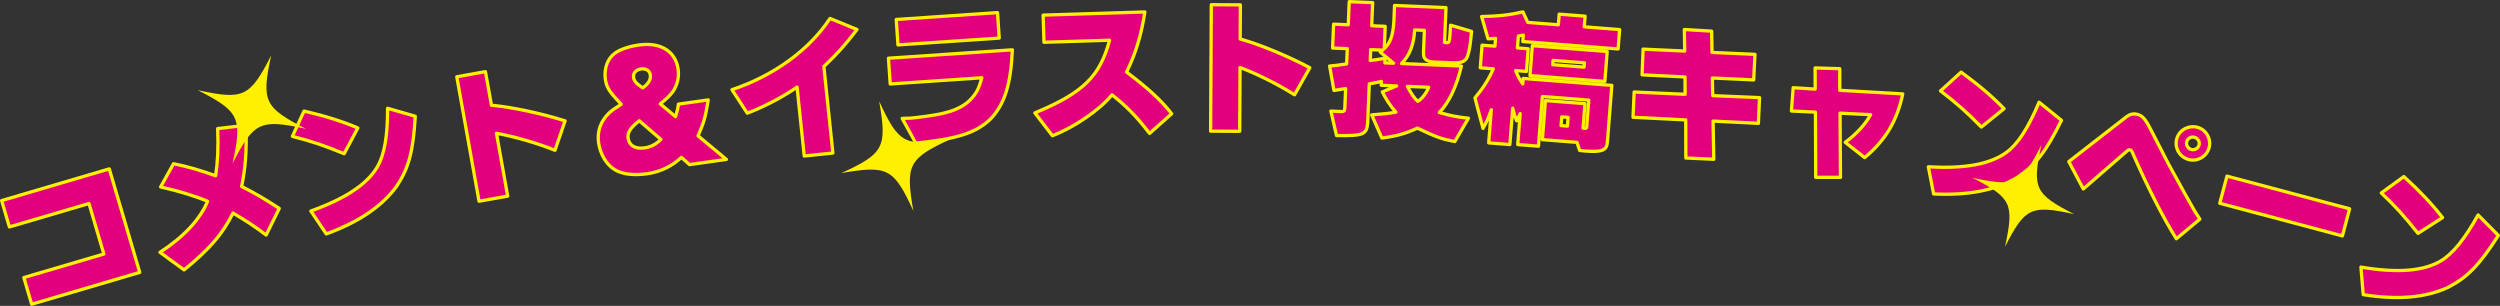
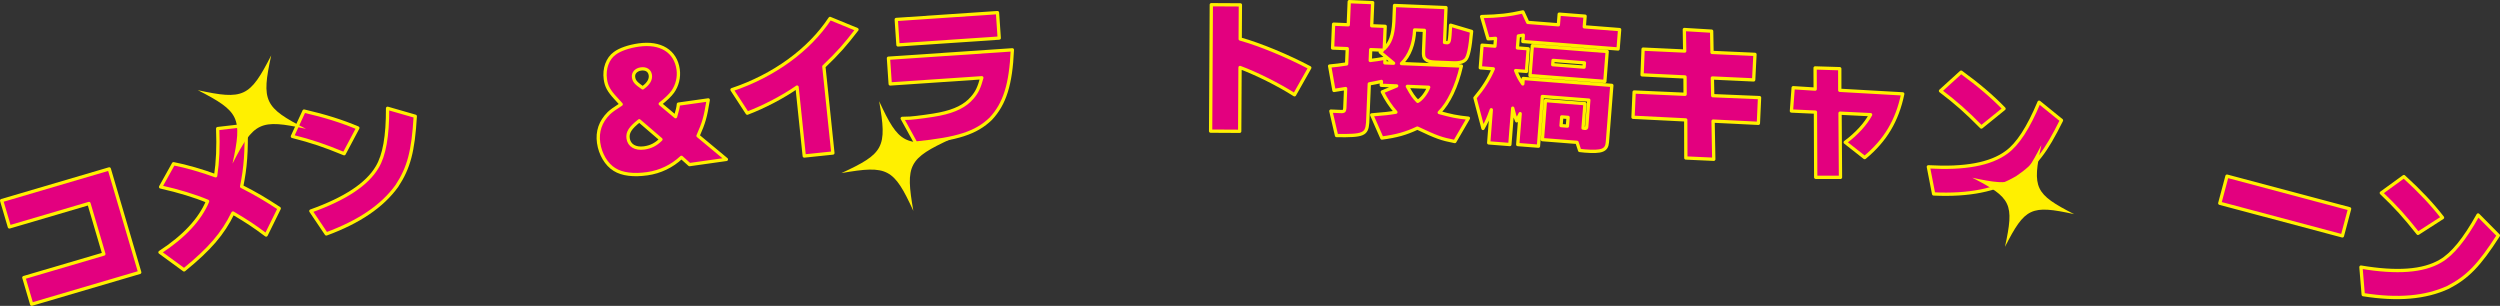
<svg xmlns="http://www.w3.org/2000/svg" id="a" viewBox="0 0 758.122 92.749">
  <rect x="0" y="0" width="758.122" height="92.749" fill="#333333" stroke="none" />
  <defs>
    <style>.b{fill:#e3007f;stroke:#fff000;stroke-linecap:round;stroke-linejoin:round;}.c{fill:#fff000;}</style>
  </defs>
  <g>
    <path class="b" d="M7.233,84.177l24.261-7.143-4.513-15.325-24.131,7.105-2.351-7.985,32.634-9.609,9.24,31.382-32.764,9.647-2.377-8.072Z" />
    <path class="b" d="M48.517,76.516c7.364-4.805,12.129-9.967,14.438-15.478-3.849-1.618-8.733-3.111-14.25-4.351l3.916-7.035c3.757,.713,8.926,2.226,12.773,3.658,.635-4.247,.842-8.712,.618-14.319l8.616-.991c.169,7.943-.167,12.812-1.351,18.546,4.759,2.454,6.729,3.623,11.402,6.656l-3.977,8.072c-3.789-2.841-5.683-4.075-10.061-6.673-3.079,6.311-6.985,10.837-14.822,17.247l-7.304-5.333Z" />
    <path class="b" d="M104.358,46.61c-6.166-2.531-9.742-3.735-15.689-5.254l3.539-7.675c6.547,1.527,11.542,3.115,16.305,5.121l-4.154,7.808Zm-10.09,17.382c10.425-3.733,17.071-8.122,20.129-13.344,2.131-3.547,3.176-9.345,3.137-17.809l8.396,2.415c-.63,10.682-1.954,15.619-5.589,21.149-4.429,6.117-11.413,10.855-21.389,14.538l-4.685-6.95Z" />
-     <path class="b" d="M138.524,23.279l8.683-1.552,1.821,10.188c6.272,.57,15.114,2.464,22.332,4.739l-3.069,8.914c-5.322-2.157-12.456-4.219-17.742-5.148l3.405,19.048-8.683,1.552-6.747-37.74Z" />
    <path class="b" d="M206.65,47.718c-2.849,2.675-6.421,4.407-10.342,4.962-4.188,.592-7.656,.174-9.951-1.274-2.486-1.512-4.34-4.657-4.825-8.088-.485-3.432,.543-6.439,3.093-8.981,.803-.75,1.503-1.259,3.752-2.713-.273-.324-.801-.841-1.723-1.893-2.039-2.211-2.782-3.605-3.078-5.699-.454-3.208,.658-6.274,2.843-7.855,1.561-1.176,4.292-2.107,7.277-2.529,6.639-.938,11.173,1.874,11.954,7.398,.334,2.361-.268,4.855-1.633,6.775-.759,1.062-2.039,2.288-3.798,3.673l4.641,3.889c.64-2.227,.729-2.558,.871-3.805l9.044-1.279c-.879,5.352-1.308,6.82-3.095,10.891l8.601,7.146-11.184,1.581-2.447-2.198Zm-12.795-11.098c-2.739,2.16-3.633,3.559-3.38,5.341,.302,2.139,2.19,3.28,4.864,2.902,2.005-.283,3.533-1.045,5.088-2.583l-6.572-5.66Zm1.249-10.13c1.566-1.13,2.294-2.415,2.111-3.707-.195-1.381-1.296-2.089-2.854-1.868-1.471,.208-2.414,1.25-2.237,2.498,.17,1.203,.659,1.77,2.776,3.243q.083-.058,.204-.166Z" />
    <path class="b" d="M221.973,27.2c12.72-4.268,23.401-12.032,29.731-21.605l8.177,3.354c-3.544,4.623-5.688,7.063-10.048,11.228l2.735,26.227-8.682,.905-2.181-20.9c-4.089,2.87-9.964,5.972-15.1,7.909l-4.634-7.117Z" />
    <path class="b" d="M269.424,17.651l37.573-2.541c-.462,10.493-2.318,16.392-6.566,20.918-4.446,4.27-10.006,6.088-22.728,7.354l-4.113-7.479c1.215-.037,2.025-.047,2.43-.074,1.796-.121,7.113-.842,8.891-1.232,4.717-.95,7.812-2.513,9.902-4.954,1.423-1.63,2.095-3.027,2.927-6.061l-27.787,1.88-.528-7.812Zm2.361-11.749l30.706-2.077,.522,7.721-30.706,2.077-.522-7.721Z" />
-     <path class="b" d="M314.496,33.957c14-5.885,19.155-10.954,21.97-21.758l-19.883,.62-.257-8.231,30.858-.963c-1.088,6.968-2.719,12.422-5.555,18.229,6.826,5.19,10.349,8.412,13.677,12.631l-6.702,5.973c-4.036-5.232-6.872-8.115-11.397-11.711-3.552,4.479-11.576,9.952-18.073,12.405l-5.304-6.903,.666-.291Z" />
    <path class="b" d="M367.327,1.429l8.819,.048-.057,10.35c6.066,1.698,14.417,5.163,21.103,8.71l-4.634,8.21c-4.844-3.087-11.485-6.407-16.516-8.28l-.104,19.35-8.819-.048,.208-38.339Z" />
    <path class="b" d="M403.202,20.026c2.396-.215,2.761-.29,5.162-.641l.193-4.631-4.451-.187,.302-7.239,4.452,.186,.292-7.015,7.105,.296-.293,7.016,4.092,.171-.283,6.79c1.831-1.771,2.643-3.944,2.908-8.167l.207-4.947,15.604,.651-.441,10.567c.313,.059,.538,.067,.718,.075,.765,.032,.821-.236,1.123-5.313l6.362,1.887c-.433,4.982-.997,7.707-1.844,8.572-.564,.562-1.297,.847-2.382,.937-.768,.059-1.173,.041-6.749-.191-1.663-.069-2.375-.279-3.068-.938-.477-.471-.589-1.016-.524-2.545l.257-6.16-2.968-.124c-.179,4.271-1.545,7.863-3.984,10.194l18.167,.758c-1.43,6.202-3.848,11.236-6.714,14.09,3.696,1.01,5.214,1.344,8.847,1.721l-4.124,7.08c-4.111-.803-5.531-1.312-11.361-4.078-3.493,1.656-6.363,2.438-10.757,3.02l-3.086-7.021c4.067-.326,5.199-.459,7.332-.82-1.55-1.731-3.033-3.955-4.112-6.163l4.354-1.8-4.677-.195,.049-1.169c-1.772,.376-2.001,.457-3.68,.747l-.492,11.781c-.285,3.592-1.293,4-9.441,3.886l-1.718-7.414,.81,.033,1.529,.064c1.661,.114,1.8,.03,1.887-.958l.249-5.98-3.537,.573-1.313-7.397Zm12.323-1.692c1.902-.236,2.219-.269,4.487-.669l-.058,1.394,2.653,.111-4.049-3.367,.745-.6-3.642-.152-.138,3.283Zm11.249,7.856c1.424,2.582,1.891,3.277,3.144,4.546,1.15-.583,2.674-2.546,3.332-4.275l-6.476-.271Z" />
    <path class="b" d="M447.28,29.686c2.489-2.965,4.239-5.717,5.564-8.817l-3.947-.309,.537-6.864,3.902,.306,.187-2.378c-1.091,.096-1.229,.13-2.268,.139l-1.955-6.743c5.291-.127,8.204-.441,12.522-1.412l1.466,3.184,9.286,.727,.253-3.229,7.851,.614-.252,3.229,10.722,.839-.46,5.877-28.891-2.261,.151-1.929c-.732,.123-.825,.161-1.509,.243l-.284,3.634,3.274,.256-.537,6.864-3.274-.257c.716,1.816,1.19,2.666,2.165,4.052l.13-1.66,26.872,2.103-1.348,17.227c-.196,2.512-1.685,3.072-6.844,2.669-.314-.024-.897-.07-1.566-.168l-.801-2.454-10.498-.821,.927-11.844,11.978,.938-.579,7.401c.177,.06,.355,.073,.49,.084,.448,.035,.591-.044,.622-.448l.635-8.12-14.086-1.102-1.18,15.073-6.28-.491,.733-9.376-1.072,2.173c-.492-1.212-.682-1.678-1.189-3.839l-.863,11.035-6.415-.502,.786-10.049c-.866,2.415-1.364,3.595-2.52,5.671l-2.436-9.263Zm17.397-15.836l22.7,1.776-.709,9.062-22.7-1.775,.709-9.062Zm6.185,5.765l9.51,.744,.103-1.301-9.511-.744-.102,1.301Zm4.455,18.629l.207-2.647-1.929-.15-.207,2.646,1.929,.151Z" />
    <path class="b" d="M511.201,36.363l-15.989-.798,.337-7.662,15.459,.691-.029-5.259-13.019-.637,.308-7.801,12.616,.59-.108-6.535,8.277,.499,.119,6.446,13.023,.592-.393,7.746-12.526-.58,.108,5.358,14.201,.591-.353,7.797-13.739-.675,.209,11.576-8.472-.386-.03-11.555Z" />
    <path class="b" d="M543.249,33.665l.529-7.067,6.674,.425-.024-6.423,7.478,.228,.003,6.557,19.093,1.086c-1.691,8.119-5.241,14.089-11.547,19.32l-5.896-4.631c3.435-2.527,6.226-5.607,7.696-8.389l-9.264-.454,.133,19.46-7.511-.006-.086-19.771-7.278-.334Z" />
    <path class="b" d="M584.771,50.588c11.055,.633,18.886-.812,23.739-4.424,3.347-2.433,6.572-7.362,9.841-15.169l6.787,5.502c-4.751,9.586-7.897,13.614-13.403,17.286-6.466,3.902-14.745,5.536-25.365,5.031l-1.599-8.227Zm16.075-12.062c-4.688-4.737-7.51-7.242-12.391-10.963l6.254-5.682c5.431,3.962,9.408,7.373,13.01,11.08l-6.873,5.564Z" />
-     <path class="b" d="M644.812,35.444c1.01-.785,2.041-1.058,3.182-.798,1.711,.39,2.517,1.312,4.337,4.864,1.787,3.499,3.584,6.954,5.313,10.302q6.322,11.546,7.69,13.842c.339,.539,.701,1.176,1.762,2.801l-7.123,5.945c-3.896-6.194-8.551-15.33-13.055-25.539-.506-1.223-.617-1.341-1.013-1.431-.351-.08-.458-.013-1.263,.682l-12.885,11.185-4.387-8.29,17.44-13.562Zm25.144,9.144c-.62,2.72-3.367,4.447-6.087,3.827-2.764-.629-4.447-3.366-3.827-6.086,.619-2.72,3.356-4.403,6.164-3.764,2.632,.6,4.359,3.347,3.75,6.022Zm-6.844-1.56c-.239,1.053,.447,2.087,1.457,2.316,1.053,.24,2.076-.403,2.315-1.457,.23-1.009-.457-2.042-1.51-2.282-1.009-.229-2.032,.414-2.263,1.423Z" />
    <path class="b" d="M675.331,53.416l37.182,9.902-2.188,8.219-37.182-9.901,2.188-8.22Z" />
    <path class="b" d="M715.953,81.001c10.921,1.837,18.863,1.256,24.083-1.807,3.593-2.053,7.338-6.602,11.439-14.005l6.146,6.21c-5.77,9.012-9.337,12.673-15.212,15.722-6.854,3.174-15.263,3.895-25.766,2.233l-.691-8.354Zm17.298-10.235c-4.144-5.222-6.676-8.02-11.122-12.251l6.838-4.967c4.966,4.531,8.549,8.357,11.725,12.436l-7.44,4.782Z" />
  </g>
  <path class="c" d="M288.414,42.124c-12.916,5.946-13.892,7.806-11.444,21.813-5.946-12.916-7.806-13.892-21.813-11.444,12.916-5.946,13.892-7.806,11.444-21.813,5.946,12.916,7.806,13.892,21.813,11.444Z" />
  <path class="c" d="M92.777,39.069c-13.894-3.023-15.793-2.125-22.266,10.535,3.023-13.894,2.124-15.793-10.535-22.266,13.894,3.023,15.793,2.125,22.266-10.535-3.023,13.894-2.124,15.793,10.535,22.266Z" />
  <path class="c" d="M628.968,64.935c-13.08-2.846-14.868-2-20.962,9.918,2.846-13.08,2-14.868-9.918-20.962,13.08,2.846,14.868,2,20.962-9.918-2.846,13.08-2,14.868,9.918,20.962Z" />
</svg>